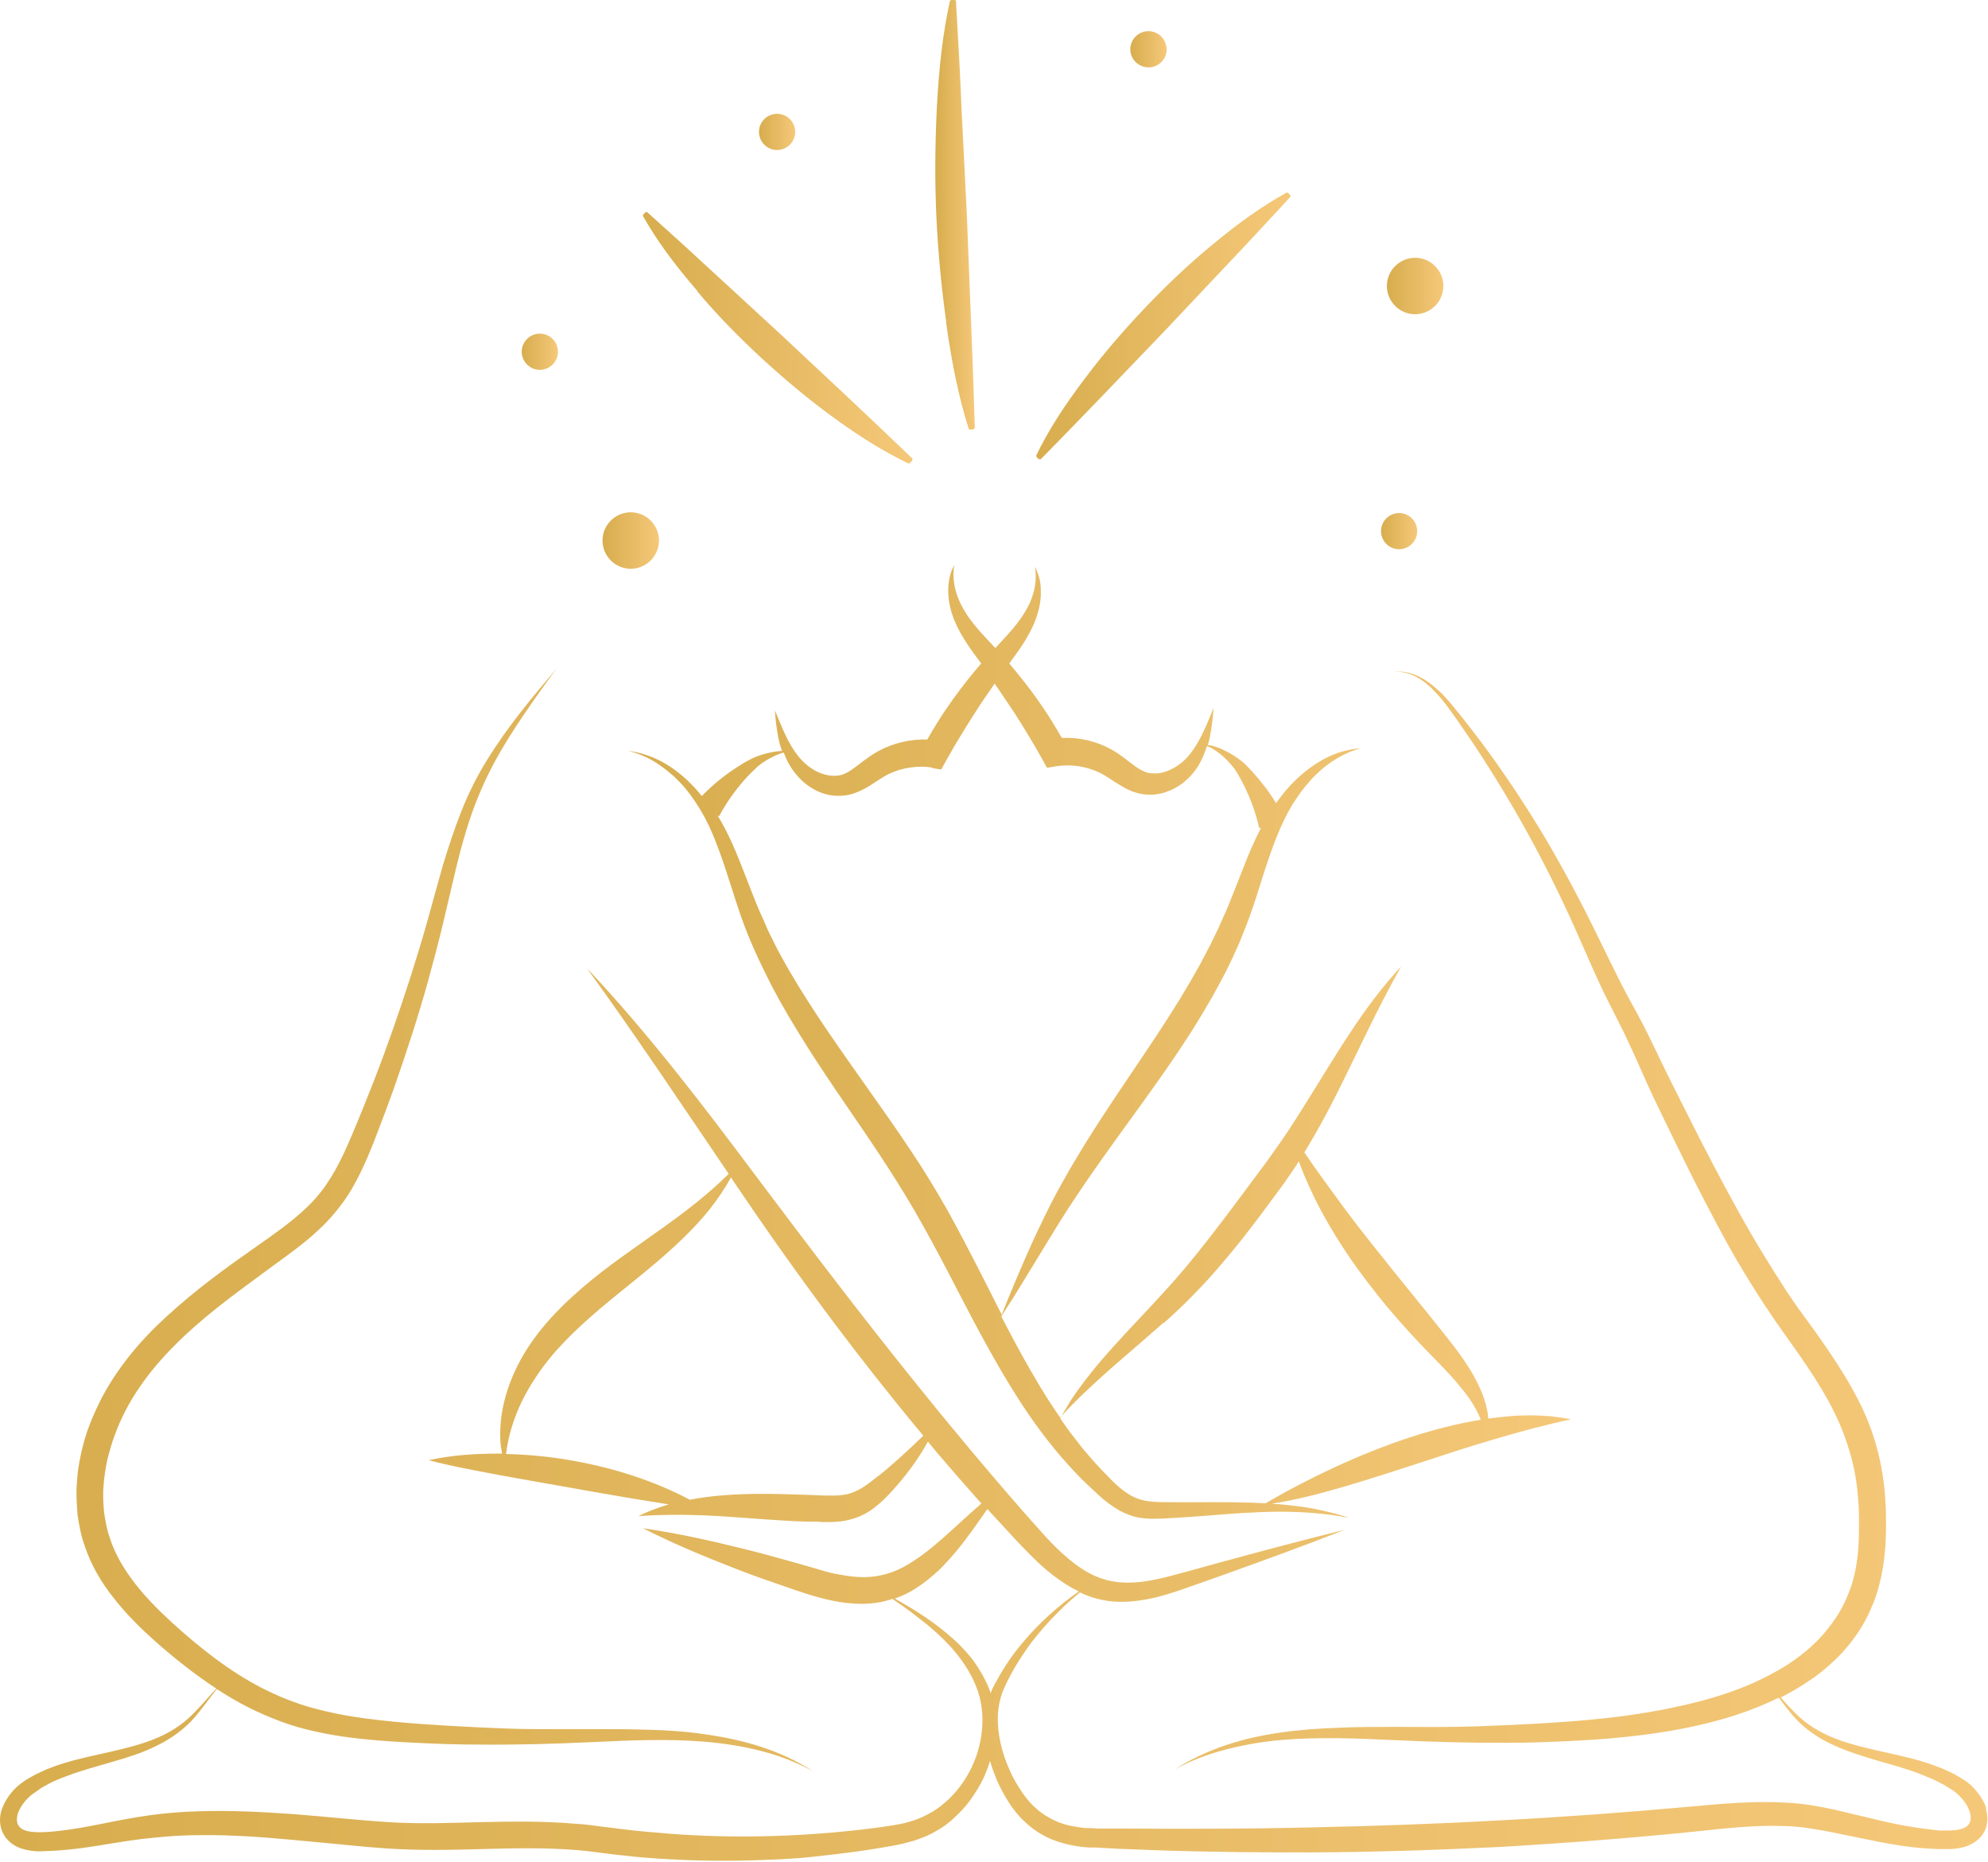
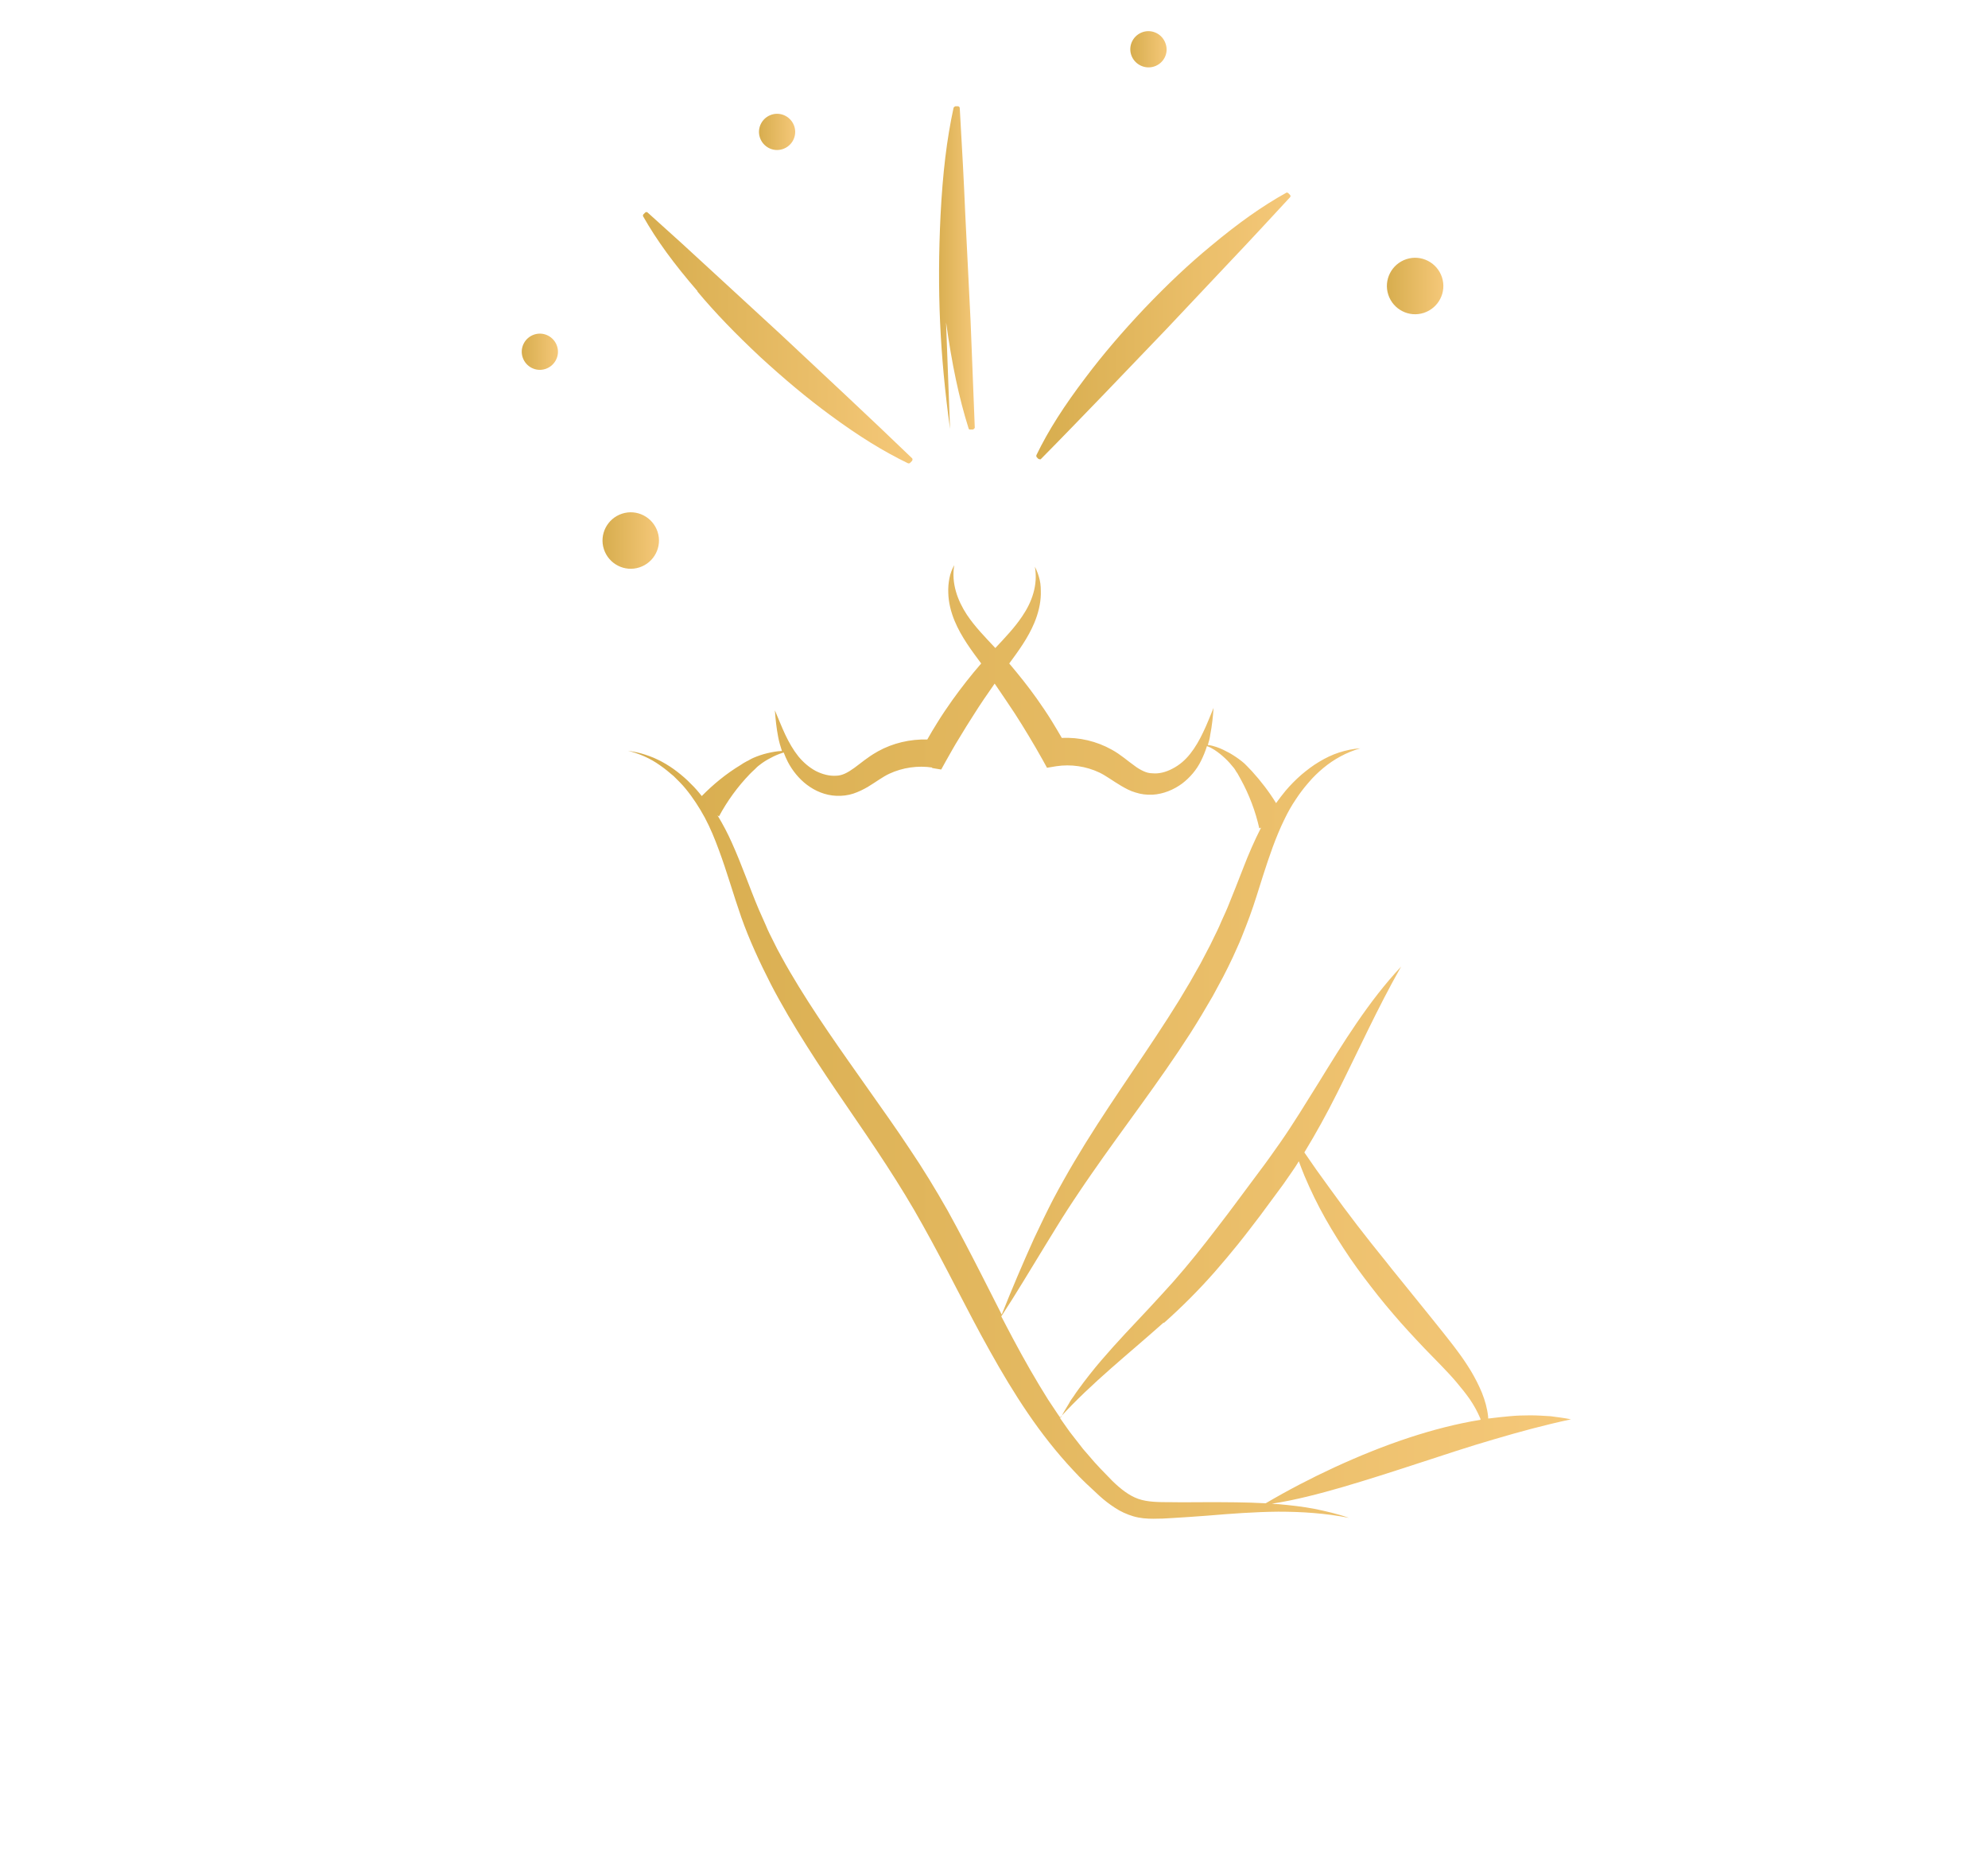
<svg xmlns="http://www.w3.org/2000/svg" id="Calque_1" viewBox="0 0 90 84.26">
  <defs>
    <style>.cls-1{fill:url(#Dégradé_sans_nom);}.cls-1,.cls-2,.cls-3,.cls-4,.cls-5,.cls-6,.cls-7,.cls-8,.cls-9,.cls-10,.cls-11{stroke-width:0px;}.cls-2{fill:url(#Dégradé_sans_nom_8);}.cls-3{fill:url(#Dégradé_sans_nom_9);}.cls-4{fill:url(#Dégradé_sans_nom_6);}.cls-5{fill:url(#Dégradé_sans_nom_7);}.cls-6{fill:url(#Dégradé_sans_nom_4);}.cls-7{fill:url(#Dégradé_sans_nom_5);}.cls-8{fill:url(#Dégradé_sans_nom_2);}.cls-9{fill:url(#Dégradé_sans_nom_3);}.cls-10{fill:url(#Dégradé_sans_nom_11);}.cls-11{fill:url(#Dégradé_sans_nom_10);}</style>
    <linearGradient id="Dégradé_sans_nom" x1="28.43" y1="85.15" x2="71.11" y2="85.15" gradientTransform="translate(0 132.33) scale(1 -1)" gradientUnits="userSpaceOnUse">
      <stop offset="0" stop-color="#d7ad4e" />
      <stop offset="1" stop-color="#f5c879" />
    </linearGradient>
    <linearGradient id="Dégradé_sans_nom_2" x1="0" y1="75.07" x2="90" y2="75.07" gradientTransform="translate(0 132.33) scale(1 -1)" gradientUnits="userSpaceOnUse">
      <stop offset="0" stop-color="#d7ad4e" />
      <stop offset="1" stop-color="#f5c879" />
    </linearGradient>
    <linearGradient id="Dégradé_sans_nom_3" x1="29.1" y1="117.03" x2="41.31" y2="117.03" gradientTransform="translate(0 132.33) scale(1 -1)" gradientUnits="userSpaceOnUse">
      <stop offset="0" stop-color="#d7ad4e" />
      <stop offset="1" stop-color="#f5c879" />
    </linearGradient>
    <linearGradient id="Dégradé_sans_nom_4" x1="42.35" y1="122.6" x2="44.13" y2="122.6" gradientTransform="translate(0 132.33) scale(1 -1)" gradientUnits="userSpaceOnUse">
      <stop offset="0" stop-color="#d7ad4e" />
      <stop offset="1" stop-color="#f5c879" />
    </linearGradient>
    <linearGradient id="Dégradé_sans_nom_5" x1="46.91" y1="117.57" x2="58.42" y2="117.57" gradientTransform="translate(0 132.33) scale(1 -1)" gradientUnits="userSpaceOnUse">
      <stop offset="0" stop-color="#d7ad4e" />
      <stop offset="1" stop-color="#f5c879" />
    </linearGradient>
    <linearGradient id="Dégradé_sans_nom_6" x1="34.36" y1="126.36" x2="36" y2="126.36" gradientTransform="translate(0 132.33) scale(1 -1)" gradientUnits="userSpaceOnUse">
      <stop offset="0" stop-color="#d7ad4e" />
      <stop offset="1" stop-color="#f5c879" />
    </linearGradient>
    <linearGradient id="Dégradé_sans_nom_7" x1="23.62" y1="116.4" x2="25.26" y2="116.4" gradientTransform="translate(0 132.33) scale(1 -1)" gradientUnits="userSpaceOnUse">
      <stop offset="0" stop-color="#d7ad4e" />
      <stop offset="1" stop-color="#f5c879" />
    </linearGradient>
    <linearGradient id="Dégradé_sans_nom_8" x1="51.18" y1="130.1" x2="52.81" y2="130.1" gradientTransform="translate(0 132.33) scale(1 -1)" gradientUnits="userSpaceOnUse">
      <stop offset="0" stop-color="#d7ad4e" />
      <stop offset="1" stop-color="#f5c879" />
    </linearGradient>
    <linearGradient id="Dégradé_sans_nom_9" x1="62.52" y1="108.29" x2="64.15" y2="108.29" gradientTransform="translate(0 132.33) scale(1 -1)" gradientUnits="userSpaceOnUse">
      <stop offset="0" stop-color="#d7ad4e" />
      <stop offset="1" stop-color="#f5c879" />
    </linearGradient>
    <linearGradient id="Dégradé_sans_nom_10" x1="27.28" y1="107.86" x2="29.83" y2="107.86" gradientTransform="translate(0 132.33) scale(1 -1)" gradientUnits="userSpaceOnUse">
      <stop offset="0" stop-color="#d7ad4e" />
      <stop offset="1" stop-color="#f5c879" />
    </linearGradient>
    <linearGradient id="Dégradé_sans_nom_11" x1="62.79" y1="119.38" x2="65.34" y2="119.38" gradientTransform="translate(0 132.33) scale(1 -1)" gradientUnits="userSpaceOnUse">
      <stop offset="0" stop-color="#d7ad4e" />
      <stop offset="1" stop-color="#f5c879" />
    </linearGradient>
  </defs>
  <path class="cls-1" d="m39.69,34.04c-.41.23-.73.51-1.02.72-.14.1-.28.19-.41.25-.13.06-.27.1-.41.1-.29.02-.61-.06-.91-.21-.3-.16-.57-.39-.8-.67-.23-.29-.42-.62-.59-.98-.17-.36-.31-.73-.47-1.1.03.4.07.8.15,1.21.04.21.1.42.17.63h-.02c-.21.01-.43.05-.64.1-.21.05-.42.12-.63.21-.05.02-.1.05-.16.08-.05.03-.1.06-.15.08-.1.05-.19.11-.28.17-.63.38-1.22.86-1.75,1.4-.15-.19-.31-.38-.49-.55-.19-.2-.4-.38-.62-.55-.22-.17-.45-.32-.69-.45-.12-.07-.25-.12-.37-.18-.13-.05-.25-.1-.38-.14-.26-.09-.53-.14-.79-.18.52.13,1.02.35,1.45.66.22.15.42.32.62.49.19.19.38.37.54.57.33.4.62.85.87,1.31.25.47.45.96.63,1.45.37.99.66,2.03,1.02,3.06.37,1.04.83,2.03,1.33,3.01.25.49.52.96.79,1.43l.42.7.43.69c.58.92,1.19,1.82,1.8,2.71,1.22,1.78,2.42,3.54,3.45,5.4.52.93,1.02,1.88,1.51,2.83.5.96.99,1.91,1.53,2.87.53.95,1.09,1.89,1.71,2.8.62.91,1.3,1.78,2.06,2.59.37.41.78.78,1.19,1.16.21.19.44.37.69.53.25.17.54.3.84.39.31.09.61.11.9.11.29,0,.57-.01.83-.03.54-.03,1.08-.07,1.62-.11,1.07-.09,2.14-.17,3.21-.18,1.07,0,2.14.07,3.2.28-.51-.18-1.04-.3-1.57-.41-.53-.1-1.07-.16-1.62-.21-.1,0-.2-.01-.3-.02,1.09-.17,2.15-.45,3.19-.75,1.16-.34,2.31-.71,3.44-1.08,1.14-.37,2.27-.75,3.41-1.08,1.15-.34,2.29-.65,3.5-.91-.3-.06-.61-.1-.92-.14-.31-.02-.62-.04-.93-.04-.31,0-.62.01-.93.04-.31.03-.62.06-.92.1-.02,0-.04,0-.05,0,0-.02,0-.05,0-.08-.04-.37-.14-.73-.28-1.08-.14-.34-.31-.67-.5-.99-.19-.31-.39-.61-.61-.9-.21-.29-.44-.57-.65-.84l-.65-.81-1.31-1.62c-.22-.27-.44-.54-.65-.81-.22-.27-.43-.54-.65-.81-.43-.54-.85-1.09-1.26-1.64-.41-.56-.82-1.12-1.22-1.68-.18-.26-.36-.52-.54-.78.53-.87,1.02-1.76,1.47-2.66.97-1.93,1.84-3.87,2.91-5.75-1.48,1.58-2.63,3.46-3.75,5.28-.57.91-1.12,1.82-1.72,2.68-.15.21-.3.43-.46.65s-.3.42-.47.64l-.96,1.29c-.32.43-.64.86-.96,1.27-.32.42-.65.84-.98,1.25-.33.41-.67.81-1.02,1.21-.35.39-.71.78-1.07,1.17-.73.78-1.48,1.56-2.19,2.39-.35.41-.69.84-1.01,1.28-.08.11-.16.22-.23.33-.08.11-.16.22-.22.34-.13.21-.26.43-.38.65-.04-.06-.08-.11-.12-.17l-.44-.66c-.56-.89-1.09-1.82-1.59-2.76-.18-.33-.35-.67-.53-1.01.69-1.05,1.33-2.14,1.99-3.21.34-.55.67-1.1,1.02-1.64.18-.27.35-.54.53-.8.18-.27.36-.53.54-.79,1.46-2.11,3.05-4.15,4.47-6.36.18-.28.35-.56.52-.84l.5-.85.47-.87c.15-.29.3-.59.44-.89.13-.3.28-.6.4-.91.12-.31.25-.62.36-.93.23-.62.41-1.24.61-1.86.28-.87.57-1.73.96-2.53h.01s0-.01,0-.02c.15-.31.32-.62.52-.91.17-.26.36-.51.57-.75.2-.24.43-.46.67-.66.48-.4,1.05-.71,1.67-.89-.32.02-.65.09-.96.19s-.62.25-.9.42c-.29.17-.56.38-.81.59-.25.22-.49.46-.71.72-.15.18-.29.37-.43.56-.32-.52-.69-1-1.09-1.44-.08-.08-.15-.16-.22-.23l-.12-.12s-.09-.08-.13-.11c-.18-.14-.36-.26-.55-.37-.19-.1-.38-.2-.59-.27-.12-.04-.26-.08-.39-.09.05-.16.09-.31.11-.47.08-.4.12-.8.15-1.21-.16.38-.3.75-.47,1.1-.17.36-.36.69-.59.98-.23.29-.49.51-.8.67-.3.16-.62.24-.91.21-.15,0-.28-.04-.41-.1-.13-.06-.27-.14-.41-.25-.29-.2-.6-.49-1.02-.72-.68-.38-1.47-.57-2.26-.53-.14-.25-.29-.49-.44-.74-.22-.36-.46-.71-.7-1.05-.39-.55-.81-1.07-1.24-1.58.41-.56.85-1.15,1.14-1.85.17-.41.28-.85.29-1.28,0-.22,0-.44-.05-.65-.05-.21-.12-.41-.22-.6.15.83-.14,1.61-.57,2.24-.34.51-.77.96-1.22,1.44-.47-.5-.93-.97-1.29-1.51-.42-.64-.71-1.42-.57-2.24-.1.18-.18.38-.22.6-.04.21-.06.43-.05.65.01.44.12.87.29,1.28.3.72.77,1.34,1.2,1.92-.46.53-.89,1.08-1.3,1.65-.24.34-.48.69-.7,1.05-.15.24-.3.49-.44.74-.77-.02-1.56.16-2.24.54Zm13,25.84c.81-.72,1.59-1.5,2.31-2.32.36-.41.71-.83,1.05-1.25.34-.42.67-.86,1-1.29l.96-1.3c.16-.21.31-.45.47-.67.11-.16.22-.32.32-.49.08.22.17.45.26.67.28.66.59,1.3.94,1.92.35.62.73,1.22,1.13,1.81.2.29.41.58.62.86s.43.56.65.84c.22.28.45.55.68.82.23.27.46.53.7.79.24.26.48.52.72.77l.73.75c.24.25.47.49.69.75.22.26.43.52.62.79.19.28.35.57.48.88,0,.01,0,.03.01.05-1.1.18-2.17.46-3.21.8-1.16.38-2.29.84-3.4,1.35-1.06.49-2.1,1.03-3.12,1.63-.89-.05-1.79-.05-2.68-.05-.54,0-1.08.01-1.61,0-.54,0-1.05,0-1.48-.15-.42-.15-.8-.45-1.17-.81-.37-.38-.74-.75-1.07-1.15l-.26-.3-.24-.31c-.16-.21-.33-.41-.48-.63-.11-.16-.22-.31-.33-.47,1.45-1.59,3.1-2.88,4.7-4.31Zm-10.5-25.12l.42.07.21-.38c.2-.35.39-.7.61-1.05.21-.35.42-.69.64-1.03.3-.48.63-.96.96-1.43.31.45.61.9.91,1.35.22.34.43.68.64,1.03.21.35.41.69.61,1.05l.21.38.42-.07c.66-.1,1.35,0,1.96.29.29.14.59.37.98.6.19.11.4.23.65.3.24.08.51.11.76.1.51-.03.97-.23,1.34-.5.37-.28.67-.64.86-1.03.11-.22.2-.44.27-.67.12.04.23.1.34.17.17.11.33.24.48.38s.28.29.4.44c.03.04.06.08.08.12.02.04.05.08.08.12.05.09.1.18.15.27.39.71.67,1.46.84,2.22l.08-.03s0,0,0,0c-.3.59-.57,1.21-.8,1.81-.24.61-.47,1.21-.71,1.79-.12.29-.26.57-.38.86-.13.29-.28.57-.41.85l-.44.84-.47.83-.49.82-.51.81c-1.38,2.15-2.91,4.25-4.24,6.5-.17.28-.33.57-.49.85-.16.29-.32.57-.47.86-.3.58-.58,1.17-.86,1.76-.52,1.15-1.01,2.3-1.47,3.46-.31-.61-.62-1.22-.93-1.83-.49-.96-.99-1.92-1.52-2.88-.54-.95-1.11-1.89-1.72-2.79-.6-.91-1.23-1.79-1.85-2.67-1.24-1.76-2.49-3.5-3.56-5.33-.14-.23-.26-.46-.39-.69l-.19-.35-.18-.36c-.12-.24-.24-.47-.34-.72-.1-.24-.22-.48-.32-.72-.41-.97-.76-2-1.21-3-.19-.43-.41-.85-.66-1.26l.07.05c.37-.69.84-1.34,1.4-1.92.07-.07.14-.14.22-.21.04-.04.07-.07.1-.1.03-.03.07-.06.11-.09.15-.12.32-.23.5-.32.18-.1.37-.18.56-.24.01,0,.03,0,.04-.01.05.14.12.29.19.43.2.38.49.75.86,1.03.37.28.83.48,1.34.5.25.01.52-.02.76-.1.24-.08.46-.19.65-.3.38-.23.68-.46.98-.6.6-.28,1.3-.38,1.95-.28Z" />
-   <path class="cls-8" d="m89.93,81.86c-.14-.43-.4-.76-.69-1.05-.08-.07-.16-.13-.24-.19-.09-.06-.17-.12-.25-.16-.17-.1-.33-.2-.5-.27l-.26-.12c-.09-.04-.18-.07-.26-.1l-.26-.1-.27-.09c-1.41-.45-2.85-.59-4.16-1.11-.65-.26-1.26-.62-1.76-1.13-.23-.22-.44-.47-.66-.71.13-.07.27-.14.39-.21.39-.21.77-.46,1.15-.72.37-.27.71-.57,1.04-.89.65-.66,1.19-1.43,1.54-2.29.19-.42.32-.88.42-1.33.1-.45.15-.9.19-1.35.03-.45.04-.89.03-1.34,0-.22,0-.44-.02-.66-.02-.22-.02-.45-.05-.67-.09-.9-.29-1.79-.59-2.64-.3-.85-.72-1.65-1.17-2.4-.46-.76-.95-1.47-1.45-2.17l-.38-.52-.37-.51c-.24-.35-.48-.69-.7-1.05-.46-.71-.9-1.43-1.33-2.16-.85-1.46-1.64-2.96-2.42-4.48l-1.15-2.28c-.38-.75-.74-1.53-1.12-2.3-.19-.38-.39-.77-.6-1.15-.21-.38-.41-.74-.6-1.11-.38-.75-.75-1.52-1.13-2.29-.75-1.54-1.56-3.06-2.44-4.54-.89-1.47-1.84-2.9-2.87-4.27-.26-.34-.52-.68-.79-1.02-.27-.33-.53-.67-.83-.99-.15-.16-.31-.3-.48-.44s-.35-.27-.54-.37c-.38-.21-.82-.32-1.24-.27.43-.03.85.11,1.2.34.18.11.34.25.49.39.15.15.29.3.43.46.27.32.51.67.76,1.02.24.35.48.7.72,1.05.94,1.42,1.82,2.87,2.63,4.37.81,1.49,1.55,3.02,2.23,4.58.34.78.69,1.57,1.06,2.35.19.38.39.78.58,1.15.19.37.38.75.55,1.13.36.76.69,1.55,1.06,2.34.37.77.74,1.54,1.12,2.31.75,1.54,1.53,3.07,2.37,4.58.42.75.87,1.49,1.34,2.22.23.37.48.72.72,1.08l.37.53.37.52c.98,1.38,1.91,2.77,2.44,4.3.27.76.46,1.54.54,2.35.02.2.03.4.05.6.01.2.02.42.02.62,0,.41,0,.82-.02,1.23-.05.81-.19,1.59-.5,2.3-.29.72-.75,1.37-1.28,1.94-.28.29-.57.55-.89.79-.32.24-.66.47-1.01.66-.22.13-.45.25-.68.36,0,0,0,0,0,0h0c-.5.25-1.03.46-1.56.64-.78.27-1.59.48-2.41.65-.82.18-1.65.31-2.48.42-1.67.21-3.37.31-5.07.39-.85.04-1.7.07-2.55.08-.85.01-1.7,0-2.56,0s-1.72,0-2.57.04c-.86.03-1.72.09-2.57.21-.85.12-1.7.3-2.52.58s-1.6.64-2.32,1.1c.75-.41,1.55-.71,2.38-.92s1.66-.35,2.5-.42c1.69-.14,3.39-.07,5.09.01s3.43.13,5.14.12c.86,0,1.72-.03,2.58-.07.86-.04,1.72-.09,2.58-.18,1.72-.17,3.45-.46,5.13-1,.67-.22,1.32-.48,1.96-.79.2.27.4.53.62.79.48.56,1.09,1,1.76,1.31.67.32,1.37.53,2.06.74.69.2,1.38.38,2.03.64l.24.1.24.1c.08.04.16.07.23.11l.23.12c.16.08.29.18.43.26.08.04.13.09.19.14.06.05.12.1.17.16.22.22.39.49.46.75.03.13.04.25.01.34,0,.02-.01.05-.02.07-.01.02-.02.04-.03.07-.02.02-.03.04-.05.06-.02.02-.03.04-.05.05-.15.13-.43.19-.75.2-.08,0-.16,0-.24,0h-.26c-.17-.02-.35-.04-.52-.06-.69-.08-1.38-.21-2.07-.37l-2.1-.5c-.36-.08-.71-.15-1.09-.21-.38-.06-.75-.1-1.12-.12-1.5-.09-2.96.05-4.39.18-2.86.26-5.72.47-8.58.62-2.86.16-5.73.26-8.6.32-2.87.07-5.73.07-8.6.05h-1.07s-.27-.02-.27-.02h-.25c-.17-.02-.33-.04-.49-.07-.32-.05-.63-.14-.92-.28s-.56-.3-.8-.52c-.25-.21-.46-.46-.65-.74-.19-.28-.37-.57-.51-.88-.29-.61-.5-1.28-.57-1.95-.08-.67,0-1.35.29-1.96.29-.64.66-1.24,1.07-1.82.42-.57.89-1.11,1.4-1.61.29-.29.61-.57.93-.84.07.03.14.07.21.1.51.21,1.08.33,1.63.33s1.09-.08,1.6-.2c.51-.13.99-.29,1.47-.46l1.42-.5c1.89-.68,3.78-1.36,5.65-2.1-1.95.48-3.89,1-5.83,1.53l-1.45.4c-.48.13-.96.26-1.43.35-.47.09-.94.13-1.39.1s-.88-.14-1.28-.33c-.4-.19-.78-.45-1.14-.76-.36-.3-.7-.64-1.03-1s-.66-.74-.99-1.11c-.33-.38-.66-.75-.98-1.13-.65-.76-1.3-1.52-1.93-2.29-.64-.76-1.27-1.54-1.9-2.32-2.51-3.11-4.93-6.3-7.34-9.51-2.4-3.21-4.85-6.42-7.61-9.35,2.22,3.06,4.3,6.19,6.42,9.31-.95.94-1.97,1.72-3.04,2.48-1.18.85-2.42,1.67-3.57,2.66-.29.25-.57.5-.85.77-.27.27-.54.55-.79.84-.5.58-.96,1.23-1.31,1.93-.35.7-.6,1.44-.72,2.21-.05.38-.08.77-.06,1.15.01.21.04.41.08.62h-.09c-1.08,0-2.16.06-3.23.3,1.05.28,2.1.46,3.13.66,1.04.19,2.06.37,3.09.55,1.03.19,2.06.36,3.1.54.52.08,1.03.17,1.55.25-.48.14-.94.31-1.38.53,1.3-.09,2.55-.07,3.81.01,1.26.08,2.52.2,3.82.24h.48c.16.02.32.02.5.02.34,0,.72-.03,1.1-.15.39-.11.74-.31,1.02-.54.29-.22.53-.47.75-.71.63-.69,1.18-1.43,1.63-2.24.14.17.29.35.43.52.65.76,1.32,1.53,1.99,2.28-.32.28-.64.56-.95.85-.57.52-1.12,1.03-1.7,1.46-.29.21-.59.41-.89.57-.3.16-.61.28-.93.35-.31.08-.64.11-.97.1-.33,0-.67-.06-1.02-.12s-.7-.16-1.05-.27l-1.09-.31c-.74-.21-1.47-.41-2.21-.59-1.49-.37-2.98-.7-4.51-.92,1.38.7,2.8,1.29,4.22,1.84.71.28,1.43.53,2.16.78.72.25,1.45.51,2.26.67.4.08.82.13,1.25.13.43,0,.87-.05,1.29-.19.04,0,.07-.02.1-.04.38.26.76.52,1.11.8.57.43,1.1.89,1.57,1.41.46.52.86,1.1,1.11,1.73.26.62.34,1.31.28,1.98-.12,1.34-.8,2.62-1.83,3.43-.25.21-.54.37-.83.51-.29.14-.59.23-.92.31-.33.07-.67.12-1.02.17-.35.04-.7.1-1.05.13-2.8.31-5.64.38-8.44.17-.7-.06-1.4-.11-2.1-.2-.35-.04-.7-.09-1.05-.13-.36-.05-.73-.1-1.09-.12-1.46-.13-2.92-.11-4.34-.08-1.43.04-2.84.09-4.22,0-1.4-.09-2.83-.25-4.26-.36-1.43-.1-2.88-.18-4.34-.13-.73.02-1.46.08-2.19.18-.73.1-1.44.24-2.14.38-.7.14-1.39.27-2.07.34-.17.02-.34.03-.51.04-.18,0-.33.02-.48,0-.31-.01-.57-.09-.69-.23-.07-.08-.11-.16-.12-.26-.01-.1,0-.22.04-.35.09-.26.27-.52.49-.73.11-.11.23-.19.38-.29l.21-.15c.07-.04.15-.08.22-.12s.15-.08.22-.12l.23-.1c.15-.07.32-.13.48-.19.65-.25,1.34-.43,2.02-.63.69-.2,1.39-.41,2.04-.74.66-.32,1.27-.76,1.74-1.31.35-.41.64-.85.98-1.25.48.31.97.6,1.49.86.8.39,1.64.73,2.51.95.86.22,1.74.36,2.61.45.87.09,1.73.14,2.59.18.86.04,1.72.07,2.59.07,1.72.02,3.45-.03,5.17-.11,1.71-.08,3.42-.16,5.12-.02.85.07,1.69.2,2.52.41.83.21,1.63.51,2.39.93-.72-.47-1.51-.83-2.33-1.1-.82-.27-1.67-.45-2.53-.57-.86-.13-1.72-.19-2.58-.21-.86-.03-1.72-.03-2.58-.03-.86,0-1.72,0-2.57,0s-1.71-.04-2.56-.08c-.86-.04-1.71-.09-2.56-.15s-1.7-.14-2.54-.25c-.84-.11-1.66-.27-2.45-.49s-1.55-.53-2.29-.91c-1.46-.76-2.79-1.81-4.03-2.94-.62-.57-1.2-1.15-1.7-1.8-.49-.64-.9-1.33-1.13-2.07-.13-.37-.19-.75-.25-1.14-.03-.39-.06-.78-.02-1.18.02-.39.09-.79.17-1.18.1-.39.2-.77.35-1.15.55-1.52,1.53-2.86,2.7-4.03,1.17-1.18,2.53-2.19,3.91-3.2.68-.51,1.4-1,2.09-1.57.34-.29.68-.59.99-.93.31-.34.6-.71.85-1.09.49-.77.85-1.6,1.17-2.4.31-.81.62-1.62.91-2.43.57-1.63,1.11-3.27,1.57-4.94.23-.83.45-1.67.65-2.5l.59-2.5c.2-.83.42-1.65.7-2.45.28-.8.62-1.58,1.02-2.33s.86-1.47,1.34-2.18c.48-.71.98-1.41,1.49-2.1-.56.66-1.11,1.31-1.64,1.99-.53.68-1.03,1.38-1.49,2.12-.46.74-.85,1.52-1.17,2.33-.32.81-.59,1.63-.84,2.46-.24.83-.46,1.66-.69,2.48-.23.82-.48,1.64-.74,2.46-.52,1.62-1.08,3.24-1.7,4.83-.31.79-.63,1.59-.96,2.37-.33.78-.67,1.53-1.12,2.2-.86,1.34-2.29,2.23-3.7,3.24-.7.49-1.41,1.01-2.09,1.55-.68.54-1.35,1.12-1.99,1.74-.63.62-1.22,1.3-1.73,2.04-.26.37-.49.76-.71,1.16-.2.4-.4.82-.56,1.24-.17.42-.29.87-.39,1.31-.1.45-.17.91-.19,1.37-.04.46,0,.93.03,1.39.07.46.15.93.31,1.37.29.9.77,1.71,1.34,2.42.56.72,1.2,1.35,1.85,1.93.87.77,1.8,1.51,2.79,2.16-.37.37-.7.79-1.07,1.15-.49.5-1.09.87-1.74,1.13-1.3.52-2.72.67-4.12,1.1-.18.06-.35.11-.52.18l-.26.1c-.09.04-.17.08-.26.12-.09.04-.17.08-.25.12l-.25.14c-.16.09-.34.21-.49.34-.16.13-.29.28-.42.45-.12.17-.23.35-.31.56-.08.2-.13.44-.1.7.02.25.13.51.29.7.17.2.39.34.6.42.22.08.43.12.63.14.2.02.4.01.58,0s.37-.01.56-.03c.74-.05,1.46-.16,2.16-.28.71-.11,1.4-.23,2.09-.29.35-.04.69-.06,1.04-.09.35-.01.7-.03,1.05-.03,1.4-.02,2.8.08,4.21.21l2.12.2c.71.07,1.42.14,2.15.19,1.46.1,2.91.07,4.33.03,1.43-.04,2.83-.07,4.21.04.35.02.68.07,1.03.11.36.04.72.1,1.08.13.72.09,1.44.14,2.16.18,1.44.08,2.89.09,4.33.03l.54-.02.54-.03c.36-.02.72-.05,1.08-.09.72-.08,1.43-.16,2.15-.26.36-.05.71-.11,1.07-.17s.72-.12,1.08-.22c.19-.05.37-.1.55-.17l.28-.11c.09-.04.18-.09.27-.13.35-.18.67-.39.96-.66.29-.26.56-.54.78-.85s.43-.64.59-.98c.12-.26.22-.52.3-.79.08.28.18.55.29.82.15.35.32.68.53,1.01.2.32.45.64.74.91.29.28.62.51.97.69.36.18.74.3,1.13.38.19.04.38.07.58.09l.29.02h.27s1.08.06,1.08.06l2.16.08c.72.02,1.44.04,2.16.05,1.44.03,2.88.03,4.32.03,2.88-.01,5.76-.11,8.65-.25,2.88-.17,5.75-.39,8.62-.68,1.43-.15,2.84-.32,4.22-.26.34.01.69.04,1.03.09.33.05.68.11,1.03.18l2.11.43c.71.14,1.44.26,2.19.31.19.01.37.02.56.03h.28c.1,0,.19,0,.29,0,.2-.01.41-.04.63-.1.21-.07.44-.18.63-.36.05-.04.09-.1.13-.14.04-.05.07-.11.11-.16.03-.06.06-.12.08-.18s.04-.12.05-.19c.05-.27.01-.51-.05-.73Zm-50.17-15.06c-.24.2-.48.38-.71.53-.24.14-.47.25-.7.3-.24.05-.51.07-.8.06-.15,0-.3,0-.47-.01l-.48-.02c-1.27-.04-2.57-.09-3.87.02-.5.04-1,.1-1.5.2-.72-.38-1.46-.7-2.23-.97-1.02-.36-2.06-.62-3.13-.81-.98-.17-1.97-.27-2.96-.29.16-1.3.67-2.47,1.37-3.51.77-1.17,1.81-2.15,2.9-3.08,1.1-.93,2.29-1.82,3.39-2.84.55-.51,1.08-1.05,1.56-1.65.36-.46.69-.94.96-1.44.1.15.2.3.31.46,2.25,3.33,4.63,6.59,7.16,9.72.41.51.82,1.01,1.24,1.51-.67.65-1.34,1.27-2.05,1.84Zm5.32,9.34c-.04.08-.09.16-.13.25-.04.08-.07.16-.1.24-.06-.17-.12-.33-.2-.49-.16-.34-.36-.66-.57-.96-.22-.29-.47-.57-.73-.82-.53-.5-1.11-.94-1.71-1.33-.37-.24-.75-.46-1.13-.68.35-.12.68-.28.98-.48.36-.23.67-.49.97-.76.58-.56,1.07-1.17,1.52-1.79.24-.34.48-.67.72-1.02.27.29.54.59.81.88.34.37.68.74,1.05,1.11.36.37.74.73,1.17,1.05.34.26.71.5,1.11.69-.93.65-1.78,1.41-2.51,2.28-.48.56-.89,1.16-1.24,1.82Z" />
  <path class="cls-9" d="m31.57,13.19c.8.96,1.73,1.92,2.84,2.96,1.1,1.01,2.13,1.87,3.15,2.62,1.3.96,2.43,1.66,3.55,2.2,0,0,.02,0,.04,0,.02,0,.04,0,.05-.02l.09-.09s.02-.03.02-.06c0-.02,0-.04-.02-.06-1.03-.99-2-1.91-2.96-2.81l-2.98-2.79-3.01-2.77c-.96-.89-1.98-1.82-3.02-2.75-.03-.03-.08-.03-.11,0l-.09.09s-.03.06,0,.09c.62,1.09,1.38,2.13,2.46,3.38Z" />
-   <path class="cls-6" d="m42.83,14.59c.27,1.92.58,3.4,1.02,4.8,0,.03.04.06.08.05h.12s.08-.04.08-.09c-.05-1.77-.11-3.34-.17-4.82l-.19-4.82-.24-4.82c-.06-1.43-.14-2.96-.25-4.82,0-.04-.04-.08-.08-.08h-.12s-.07.03-.08.07c-.31,1.43-.49,2.93-.59,4.87-.08,1.65-.09,3.27-.02,4.84.07,1.55.22,3.17.45,4.82Z" />
+   <path class="cls-6" d="m42.83,14.59c.27,1.92.58,3.4,1.02,4.8,0,.03.04.06.08.05h.12s.08-.04.08-.09l-.19-4.82-.24-4.82c-.06-1.43-.14-2.96-.25-4.82,0-.04-.04-.08-.08-.08h-.12s-.07.03-.08.07c-.31,1.43-.49,2.93-.59,4.87-.08,1.65-.09,3.27-.02,4.84.07,1.55.22,3.17.45,4.82Z" />
  <path class="cls-7" d="m47.02,20.77s.04.02.06.02c.02,0,.04,0,.05-.02.98-.99,1.93-1.98,2.85-2.93l2.83-2.95,2.8-2.97c1.02-1.07,2.02-2.16,2.79-2.99.03-.03.03-.08,0-.11l-.09-.09s-.06-.03-.09,0c-1.09.61-2.14,1.35-3.41,2.41-.96.79-1.94,1.71-2.99,2.81-1.03,1.09-1.9,2.11-2.66,3.12-.98,1.29-1.7,2.41-2.24,3.53-.01.03,0,.07.01.09l.09.09Z" />
  <path class="cls-4" d="m35.43,6.75c.43-.14.67-.6.53-1.03-.14-.43-.6-.67-1.03-.53-.43.14-.67.6-.53,1.03.14.43.6.67,1.03.53Z" />
  <path class="cls-5" d="m24.69,16.7c.43-.14.67-.6.53-1.03-.14-.43-.6-.67-1.03-.53-.43.14-.67.6-.53,1.03.14.43.6.67,1.03.53Z" />
  <path class="cls-2" d="m52.25,3.01c.43-.14.67-.6.52-1.03-.14-.43-.6-.67-1.03-.53-.43.14-.67.6-.53,1.03.14.43.61.67,1.04.53Z" />
-   <path class="cls-3" d="m63.59,24.82c.43-.14.67-.6.53-1.03-.14-.43-.6-.67-1.03-.53-.43.14-.67.6-.53,1.03.14.43.6.67,1.03.53Z" />
  <path class="cls-11" d="m28.95,25.68c.67-.22,1.04-.94.82-1.61s-.94-1.04-1.61-.82-1.04.94-.82,1.61c.22.67.94,1.04,1.61.82Z" />
  <path class="cls-10" d="m64.46,14.16c.67-.22,1.04-.94.82-1.61-.22-.67-.94-1.04-1.61-.82-.67.22-1.04.94-.82,1.61.22.67.94,1.04,1.61.82Z" />
</svg>